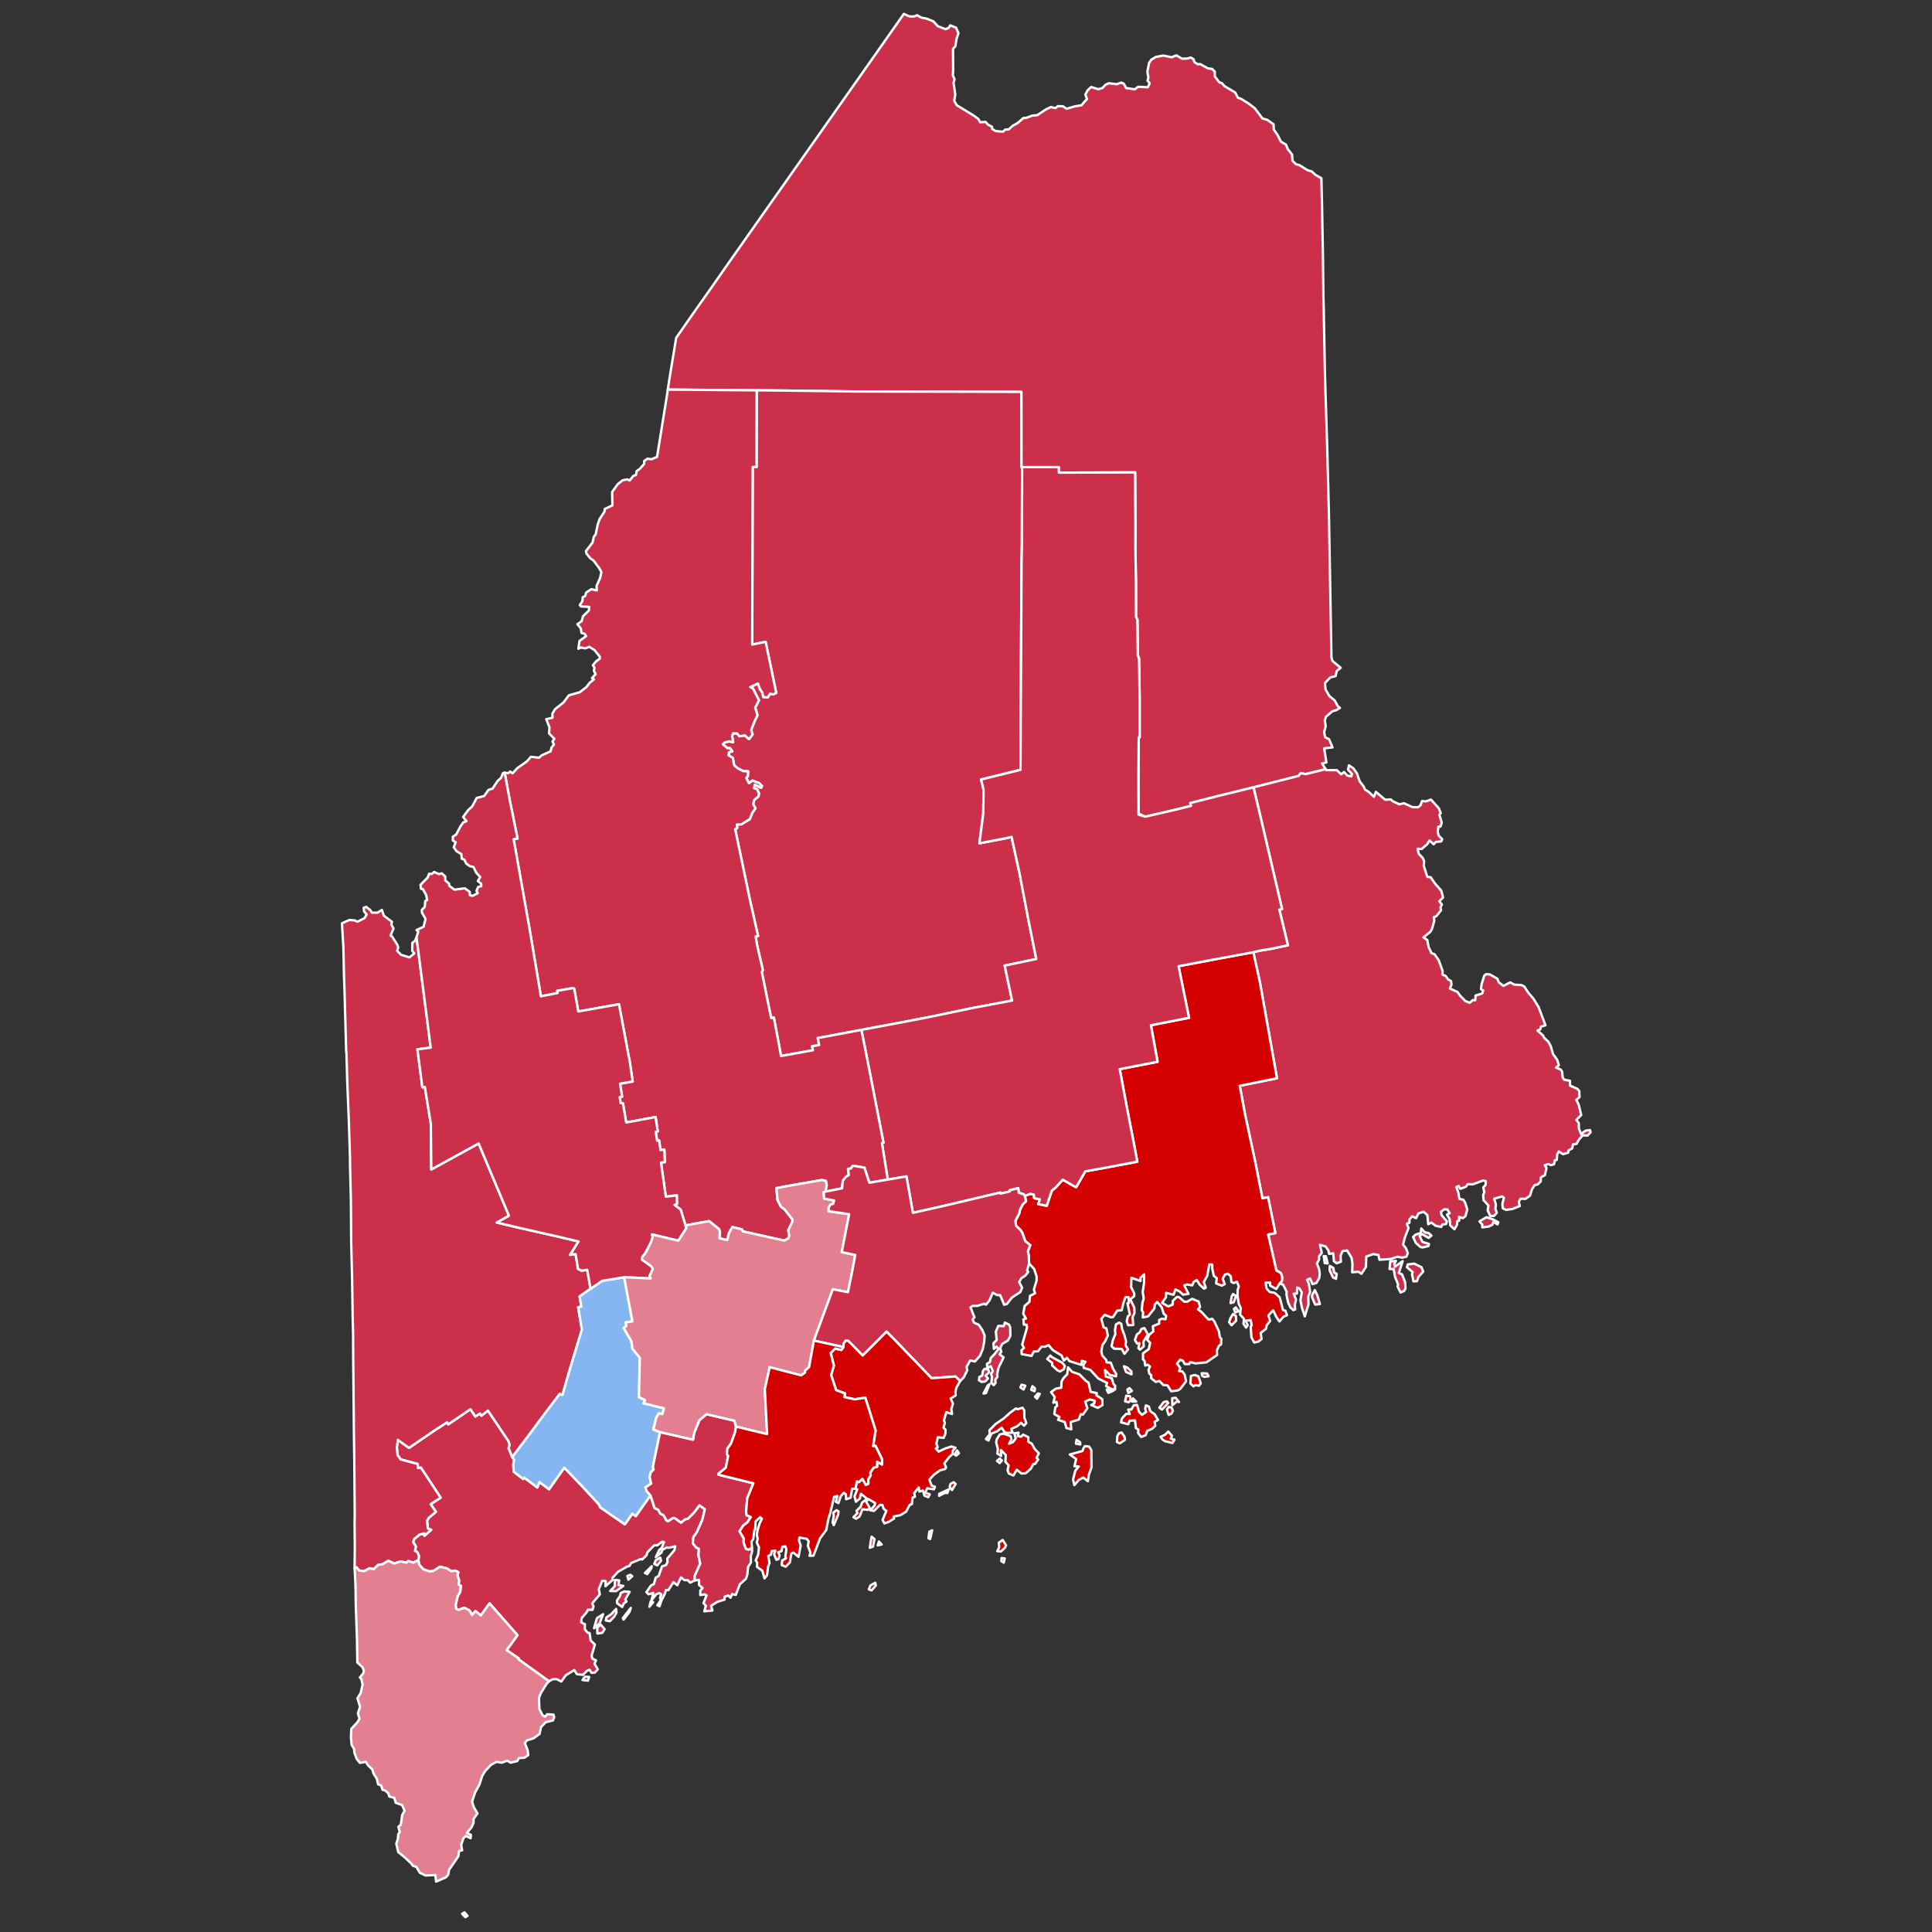
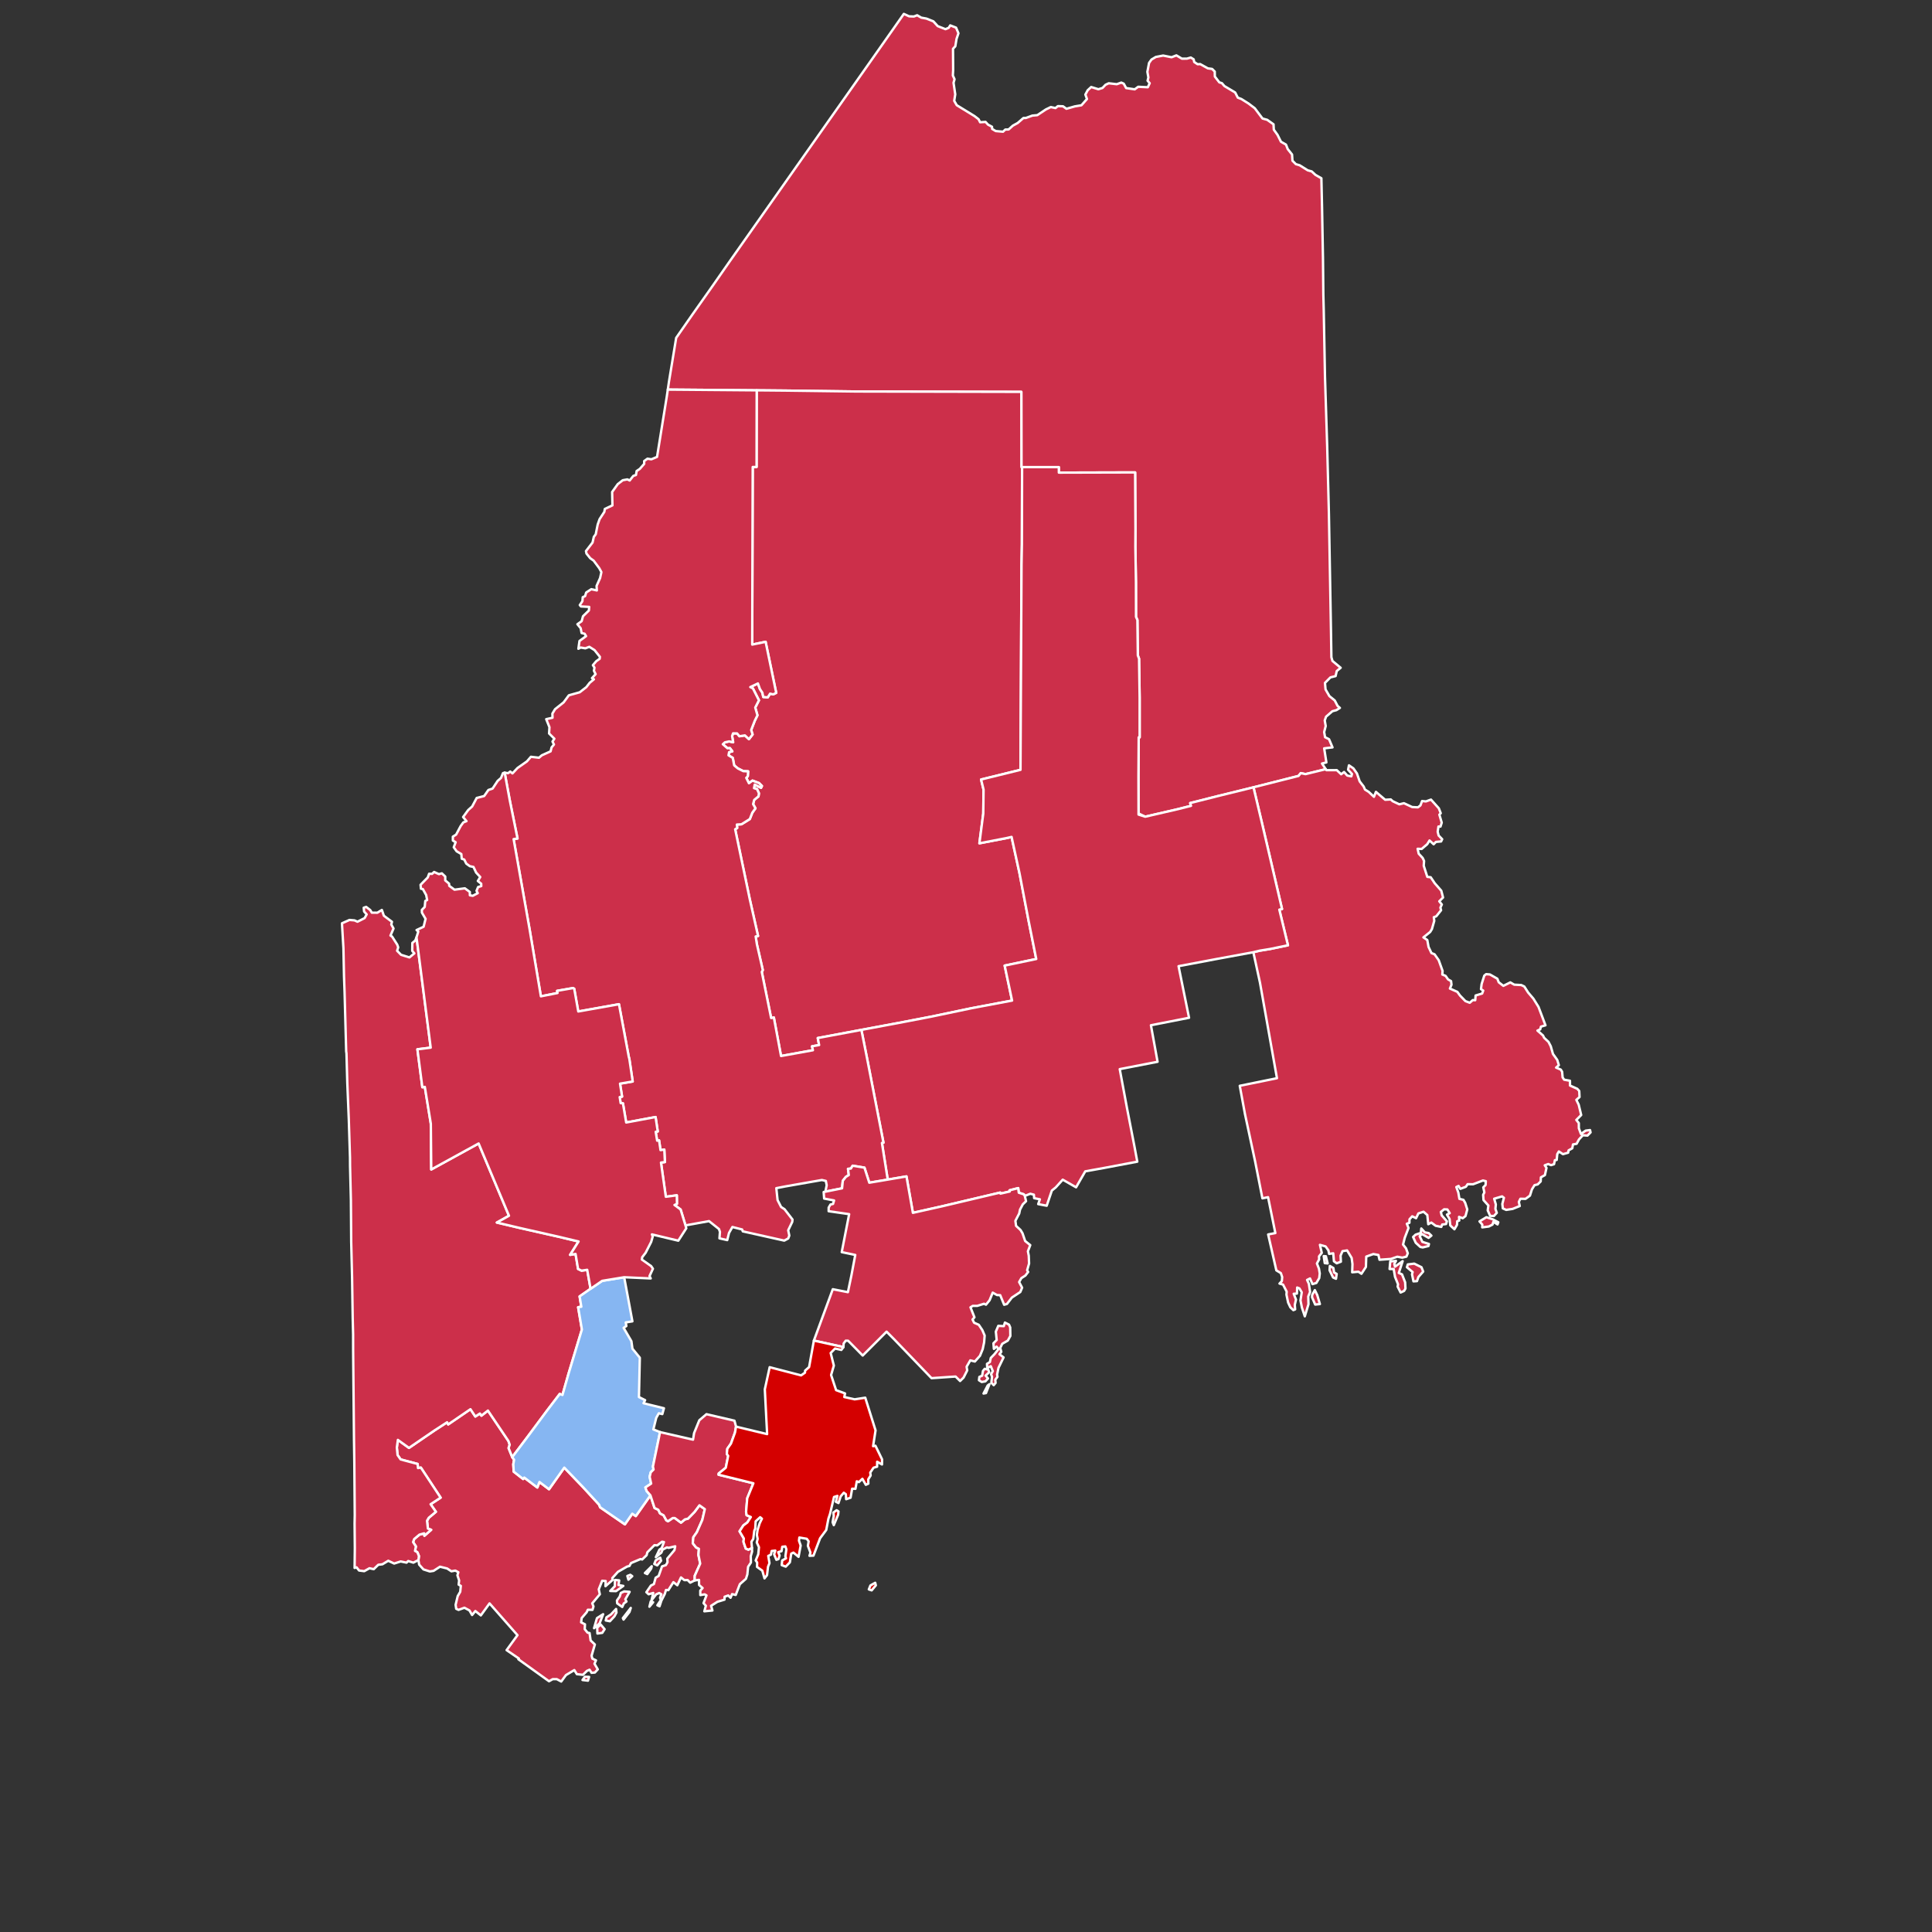
<svg xmlns="http://www.w3.org/2000/svg" xmlns:ns1="http://sodipodi.sourceforge.net/DTD/sodipodi-0.dtd" xmlns:ns2="http://www.inkscape.org/namespaces/inkscape" version="1.2" width="810" height="810" viewBox="0 0 810 810" stroke-linecap="round" stroke-linejoin="round" id="svg1" ns1:docname="Maine_Presidential_Election_Results_1972.svg" ns2:version="1.3.2 (091e20e, 2023-11-25, custom)">
  <rect x="0" y="0" width="810" height="810" fill="#333333" stroke="none" />
  <defs id="defs1" />
  <ns1:namedview id="namedview1" pagecolor="#ffffff" bordercolor="#000000" borderopacity="0.25" ns2:showpageshadow="2" ns2:pageopacity="0.0" ns2:pagecheckerboard="0" ns2:deskcolor="#d1d1d1" ns2:zoom="0.70972569" ns2:cx="345.90829" ns2:cy="479.76282" ns2:window-width="1920" ns2:window-height="1009" ns2:window-x="-8" ns2:window-y="-8" ns2:window-maximized="1" ns2:current-layer="svg1" />
  <g id="Maine 1913-1978" style="fill:#737373;fill-opacity:1;stroke:#ffffff;stroke-opacity:1;stroke-width:1.526;stroke-dasharray:none" transform="matrix(0.656,0,0,0.655,142.712,5.172)">
    <path d="m 510.1,512.74 4.25,2.12 -4.25,-1.37 z" id="path1" style="fill:#737373;fill-opacity:1;stroke:#ffffff;stroke-opacity:1;stroke-width:1.526;stroke-dasharray:none" />
    <path d="m 181.14,1018.45 -1.01,2.24 -3.23,-2.32 -0.16,-1.81 1.77,-2.5 0.73,-2.34 2.15,-0.98 3.46,0.27 -2.75,4.77 0.72,1.45 z m -47.8,49.8 -19.59,-14.09 0.34,-0.44 -7.87,-5.39 6.96,-9.58 -17.86,-20.34 -5.57,7.69 -3.5,-2.8 -2.08,2.55 -1.69,-2.93 -3.21,-1.73 -3.76,1.37 -1.49,-0.69 -0.39,-2.56 1.34,-5.56 1.61,-2.78 0.39,-3.77 -1.39,-0.81 0.3,-2.69 -1.09,-3.26 0.58,-1.98 -1.92,-1.05 -2.51,0.45 -2.75,-1.81 -4.53,-1.12 -4.12,2.65 -2.39,0.37 -4.07,-1.29 -2.75,-3.08 -0.46,-2.91 0.32,-2.56 -1.02,-2.49 -1.48,-0.8 0.55,-2.89 -1.79,-2.77 0.72,-1.95 3.35,-2.81 3.02,-0.84 0.16,1.55 4.31,-3.8 -2.08,-0.76 -0.57,-5.03 1.12,-1.92 4.55,-3.81 -3.38,-4.86 6.4,-4.2 -12.63,-19.23 -1.82,0.29 -0.25,-2.63 -10.85,-2.89 -1.97,-2.81 -0.46,-4.8 0.66,-4.9 7.1,5.12 16.32,-11.18 8.05,-5.22 0.68,1.37 14.24,-9.74 3.12,4.68 2.94,-1.91 0.95,1.37 4.16,-3.26 13.1,19.48 0.82,2.37 -0.71,2.15 2.33,5.79 1.19,1.74 -0.52,2.82 0.27,4.75 6.02,4.7 0.71,-0.91 8.36,6.34 1.37,-3.52 6.11,4.64 9.76,-13.83 12.04,12.56 10.23,11.17 0.63,1.66 15.82,10.91 4.73,-6.81 2.24,1.53 9.35,-13.29 2.65,8.1 2.39,1.14 1.09,2.3 2.3,1.24 1.69,3.13 1.09,0.69 3.02,-2.06 h 1.36 l 3.95,2.93 2.49,-2.07 2,-0.5 4.13,-4.25 3.17,-4.26 3.44,2.45 -1.61,6.89 -3.48,7.87 -2.24,3.2 -0.37,3.87 2.15,2.7 1.76,0.86 -0.29,3.88 1.13,5.59 -3.49,7.79 -0.04,2.97 -2.86,1.45 -1.65,-1.68 -2.09,0.05 -2.16,-1.73 -2.34,5.01 -2.51,-1.98 -3.23,5.11 -1.49,-0.12 -0.79,2.56 -2.18,4.32 -1.16,3.57 -1.39,-0.65 2.2,-3.33 -0.5,-1.53 0.87,-2.17 -1.4,-0.81 -1.93,0.82 -3.01,3.89 1.14,-4.76 -2.97,0.85 -1.44,-1.33 2.92,-4.26 1.9,-0.95 1.11,-4.04 1.93,-1.16 2.16,-6.11 2.45,-0.81 1.05,-1.85 -0.16,-2.3 4.59,-5.46 0.48,-2.44 -4.16,0.98 -1.16,-0.27 -2.77,1.46 -0.77,1.9 -3.51,2.9 2.28,-4.79 1.45,-1.05 1.45,-3.85 -1.21,-0.21 -3.08,2.35 -1.8,-0.14 -4.54,4.59 -0.44,1.81 -2.86,2.77 -1.04,-0.27 -6.09,2.56 -0.98,1.85 -1.55,0.4 -5.81,3.34 -3.6,4 0.16,1.24 -4.55,3.97 0.15,-3.3 -2.25,-0.17 -2.19,5.47 0.7,3.16 -4.87,5.83 0.81,1.98 -0.64,2.16 -2.99,-0.05 -0.75,1.61 -3.17,3.69 -0.35,2.76 2.46,1.26 -0.16,3.1 1.82,2.23 1.27,0.25 0.68,4.74 2.71,2.6 -2.09,7.16 0.49,1.89 2.32,1.09 -0.96,2.18 2.1,3.6 -1.86,2.02 -2.12,0.18 -1.27,-1.97 -1.72,0.76 -2.49,2.49 -3.92,-0.42 -1.61,-2.6 -5.34,3.19 -3.03,4.13 -2.88,-1.54 -2.58,0.03 z m 39.59,-42.79 3.26,-3.48 0.25,2.3 -1.3,2.41 -2.93,3.16 -2.61,-0.52 0.43,-1.96 z m -6.18,2.89 -1.08,2.8 -3.56,3.14 1.87,-6.45 3.94,-2.51 z m 37.66,-39.2 0.54,1.97 -2.48,2.96 -1.86,-0.91 0.92,-2.33 z m -6.91,31.38 0.83,-3.35 1.55,0.48 z m 1.48,-25.9 -0.33,1.46 -2.53,3.56 -1.5,-0.67 z m -15.57,6.21 1.88,-0.74 1.24,0.89 -2.47,2.25 z m -2.6,6.37 -4.65,3.35 -3.71,-0.1 2.96,-3.09 0.06,-3.98 2.71,0.28 -0.46,2.98 z m -24.55,58.17 2.69,0.07 -0.71,2.42 -3.5,-0.42 z m 29.32,-44.06 -0.84,2.61 -3.77,4.84 -0.44,-0.93 z m -19.26,10.59 2.54,3.01 -1.49,2.34 -3.11,0.43 -0.14,-3.71 z" fill-rule="evenodd" id="path2" style="fill:#cc2f4a;fill-opacity:1;stroke:#ffffff;stroke-opacity:1;stroke-width:1.526;stroke-dasharray:none" />
    <path d="m 159.89,817.03 -7,4.88 1.09,6.61 -2.04,0.31 2.41,14.28 -8.52,28.21 -3.9,13.69 -1.73,-0.67 -7.98,10.48 -12.75,17.19 -9.64,12.77 -2.33,-5.79 0.71,-2.15 -0.82,-2.37 -13.1,-19.48 -4.16,3.26 -0.95,-1.37 -2.94,1.91 -3.12,-4.68 -14.24,9.74 -0.68,-1.37 -8.05,5.22 -16.32,11.18 -7.1,-5.12 -0.66,4.9 0.46,4.8 1.97,2.81 10.85,2.89 0.25,2.63 1.82,-0.29 12.63,19.23 -6.4,4.2 3.38,4.86 -4.55,3.81 -1.12,1.92 0.57,5.03 2.08,0.76 -4.31,3.8 -0.16,-1.55 -3.02,0.84 -3.35,2.81 -0.72,1.95 1.79,2.77 -0.55,2.89 1.48,0.8 1.02,2.49 -0.32,2.56 -3.25,1.66 -3.28,-1.04 -1.07,1.04 -3.75,-0.77 -4.15,1.34 -3.78,-1.77 -3.72,2.24 -2.67,0.32 -2.9,2.82 -2.71,-0.6 -3.34,1.87 -3.31,-0.42 -1.61,-2.03 -1.25,0.38 0.14,-12.83 -0.15,-15.54 0.1,-5.45 L 8.9,927.86 8.69,913.65 8.15,856.78 8.13,846.17 7.87,835.99 7.47,809.92 6.9,786.9 6.71,760.38 6.17,738.28 6.14,733.07 5.37,708.68 4.41,685.27 3.89,666.39 3.7,665.06 2.67,627.12 2.31,617.06 1.94,599.07 1,583.09 l 4.8,-2.14 3.22,0.27 1.9,0.86 4.56,-2.32 1.31,-2.37 -1.63,-1.84 -0.26,-2.42 1.57,-0.54 2.59,2.01 1.02,1.68 3.54,0.03 2.89,-1.76 1.28,3.7 5.16,3.87 -0.42,1.77 1.43,2.54 -1.95,4.51 0.99,0.6 3.33,5.21 0.62,1.72 -0.7,2.21 2.53,2.57 5.35,1.68 3.13,-2.59 -1.35,-1.6 0.07,-5.08 1.86,-1.54 0.81,-2.05 9.07,70.61 -8.49,1.06 3.15,24.28 1.58,-0.22 3.84,23.56 0.27,29.3 30.28,-16.64 19.4,46.27 -7.75,4.34 15.18,3.59 24.06,5.44 12.97,3.09 -5.38,8.56 3.47,-0.59 1.6,9.61 2.23,1.1 3.61,-0.55 z" id="path3" style="fill:#cc2f4a;fill-opacity:1;stroke:#ffffff;stroke-opacity:1;stroke-width:1.526;stroke-dasharray:none" />
-     <path d="m 9.08,995.71 1.25,-0.38 1.61,2.03 3.31,0.42 3.34,-1.87 2.71,0.6 2.9,-2.82 2.67,-0.32 3.72,-2.24 3.78,1.77 4.15,-1.34 3.75,0.77 1.07,-1.04 3.28,1.04 3.25,-1.66 0.46,2.91 2.75,3.08 4.07,1.29 2.39,-0.37 4.12,-2.65 4.53,1.12 2.75,1.81 2.51,-0.45 1.92,1.05 -0.58,1.98 1.09,3.26 -0.3,2.69 1.39,0.81 -0.39,3.77 -1.61,2.78 -1.34,5.56 0.39,2.56 1.49,0.69 3.76,-1.37 3.21,1.73 1.69,2.93 2.08,-2.55 3.5,2.8 5.57,-7.69 17.86,20.34 -6.96,9.58 7.87,5.39 -0.34,0.44 19.59,14.09 -1.58,1.67 -3.65,5.93 -1.2,3.02 0.27,7.19 2.05,4.01 1.72,0.84 1.21,-1.54 4.02,0.23 0.47,1.58 -0.83,2.16 -4.63,1.13 -2.96,3.07 -0.93,4.39 -3.83,2.83 -4.26,1.3 -1.3,1.76 1.75,4.59 0.37,3.13 -2.46,1.66 -3.41,0.21 -1.13,1.92 -4.26,1.01 -2.21,-1.29 -3.36,1.34 -3.41,-0.58 -3.52,1.92 -3.78,3.98 -1.84,3.04 -1.73,5.48 -2.94,5.46 -1.85,5.64 1.13,3.49 2.33,4.06 -2.51,3.55 v 2.4 l -1.26,2.9 -3.05,3.62 2.66,1.2 -0.22,2.16 -2.95,-1.41 -1.59,1.27 -1.48,4.4 0.61,3.51 -1.91,0.34 -0.55,3.5 -5.87,8.59 -0.66,3.29 -1.47,1.58 -6.19,2.73 -0.45,-4.24 -6.31,0.28 -3.63,-1.76 -2.23,-3.76 -2.2,-0.67 -0.93,-1.38 -4.86,-4.52 -3.55,-2.81 -1.27,-5.43 1,-2.98 0.23,-3.02 0.99,-1.5 -0.88,-3.32 1.55,-1.32 0.89,-6.23 1.51,-2.68 -1.55,-3.68 -4.12,-1.46 -0.85,-3.12 -3.23,-0.9 -0.67,-2.13 -2.16,-1.9 -1.47,-0.2 -0.89,-2.83 -1.93,-0.72 -0.93,-3.7 -1.96,-3.1 -0.89,-2.83 -2.8,-2.6 -1.21,-2.16 -3.87,0.64 -2.07,-2.53 -1.43,-3.9 -0.24,-2.54 -1.52,-2.45 -0.49,-4.74 0.26,-5.66 3.76,-4.01 1.49,-2.42 -1.06,-3.34 1.39,-4.36 -1.68,-5.39 2.15,-3.53 1.14,-5.27 -0.74,-3.5 -0.99,-1.03 2.02,-2.44 0.56,-1.79 -0.94,-2.42 -3.27,-2.93 -0.22,-14.95 -0.73,-20.7 -0.23,-14.18 z m 68.71,221.36 1.53,-0.89 1.88,2.2 -1.32,0.88 z" fill-rule="evenodd" id="path4" style="fill:#e27f90;fill-opacity:1;stroke:#ffffff;stroke-opacity:1;stroke-width:1.526;stroke-dasharray:none" />
    <path d="m 204.3,908.76 -4.55,22.06 0.39,1.91 -1.8,1.79 -0.69,2.88 0.96,4.33 -3.66,2.45 0.79,2.31 2.4,2.75 -9.35,13.29 -2.24,-1.53 -4.73,6.81 -15.82,-10.91 -0.63,-1.66 -10.23,-11.17 -12.04,-12.56 -9.76,13.83 -6.11,-4.64 -1.37,3.52 -8.36,-6.34 -0.71,0.91 -6.02,-4.7 -0.27,-4.75 0.52,-2.82 -1.19,-1.74 9.64,-12.77 12.75,-17.19 7.98,-10.48 1.73,0.67 3.9,-13.69 8.52,-28.21 -2.41,-14.28 2.04,-0.31 -1.09,-6.61 7,-4.88 7.42,-5.08 14.06,-2.31 5.25,28.23 -4.25,0.69 0.38,2.29 -1.74,1.21 4.97,8.51 0.68,4.82 4.71,5.77 -0.56,25.18 3.95,1.98 -1.02,1.98 13.04,3.21 -1.03,3.74 -2.25,-0.52 -1.64,2.92 -1.84,7.41 z" id="path5" style="fill:#86b6f2;fill-opacity:1;stroke:#ffffff;stroke-opacity:1;stroke-width:1.526;stroke-dasharray:none" />
    <path d="m 263.05,982.91 0.06,2.34 -0.84,2.97 0.11,4.02 -1.81,2.75 -0.48,4.86 -0.91,2.83 -3.87,3.42 -2.65,6.91 -2.34,-0.54 -0.96,2.33 -1.49,-1.47 -2.31,0.82 -0.08,1.86 -4.51,1.37 -4.06,2.58 0.86,3.01 -5.17,0.5 0.97,-3.54 -1.48,-1.69 1.88,-4.96 -1.16,-0.66 -2.78,0.48 -0.02,-2.86 1.48,-1.66 -2.26,-1.96 -0.03,-3.26 -2.77,0.34 0.04,-2.97 3.49,-7.79 -1.13,-5.59 0.29,-3.88 -1.76,-0.86 -2.15,-2.7 0.37,-3.87 2.24,-3.2 3.48,-7.87 1.61,-6.89 -3.44,-2.45 -3.17,4.26 -4.13,4.25 -2,0.5 -2.49,2.07 -3.95,-2.93 h -1.36 l -3.02,2.06 -1.09,-0.69 -1.69,-3.13 -2.3,-1.24 -1.09,-2.3 -2.39,-1.14 -2.65,-8.1 -2.4,-2.75 -0.79,-2.31 3.66,-2.45 -0.96,-4.33 0.69,-2.88 1.8,-1.79 -0.39,-1.91 4.55,-22.06 21.08,4.84 0.67,-4.2 3.34,-8.21 4.57,-3.9 17.89,4.17 1.01,3.8 -0.65,3.76 -2.59,7.1 -2.32,3.29 -0.31,3.39 0.85,1.17 -1.53,7.62 -4.5,3.64 -0.12,0.79 22.25,5.5 -3.92,9.59 -0.73,8.6 0.32,2.23 2.71,1.19 -2.2,3.45 -2.58,1.94 -2.42,3.73 2.73,4.63 -0.22,2.15 1.46,4.28 1.67,0.69 z" id="path6" style="fill:#cc2f4a;fill-opacity:1;stroke:#ffffff;stroke-opacity:1;stroke-width:1.526;stroke-dasharray:none" />
    <path d="m 629.76,484.45 -12.96,3.17 -3.02,-0.65 -1.43,1.8 -28.78,7.29 -22.65,5.57 -17.8,4.5 0.52,1.78 -8.27,2.09 -21.02,4.86 -4.25,-2.12 -0.06,-23.6 0.16,-25.09 0.6,0.01 v -25.49 l -0.37,-24.85 -0.79,-2.13 -0.27,-22.65 -0.89,-1.99 -0.04,-22.31 -0.37,-22.56 0.06,-11.59 -0.21,-36 -48.75,0.13 -0.02,-3.51 -23.47,-0.01 h -0.45 l -0.04,-48.17 -105.17,-0.23 -45.5,-0.59 -18.46,-0.17 -56.81,-0.47 0.74,-5.07 4.61,-28.04 10.29,-14.82 13.06,-18.55 10.63,-15.27 L 340.79,28.54 360.1,1 l 3.38,1.54 3.02,0.13 2.11,-0.81 2.6,1.53 3.31,0.6 4.43,1.76 2.82,3.08 4.92,1.94 2.09,-0.86 0.96,-1.57 3.74,1.46 1.52,3.6 -1.23,3.62 -0.76,4.7 -1.49,1.62 0.09,13.62 -0.18,3.48 1.08,2.4 -0.65,2.24 1.1,7.41 -0.67,4.15 1.62,2.8 11.34,6.96 2.61,2.02 0.98,1.94 3.47,-0.22 1.59,1.74 2.54,1.35 0.1,1.41 2.28,1.35 4.66,0.42 1.47,-1.38 2.11,-0.06 2.72,-2.45 3.08,-1.69 3.66,-3.2 1.57,-0.02 4.15,-1.52 3.16,-0.28 5.48,-3.66 3.14,-1.52 2.98,0.64 1.55,-1.24 3.26,0.11 2.2,1.59 5.38,-1.54 4.21,-0.7 3.53,-4.01 -1.02,-2.84 1.49,-2.78 2.23,-2.06 4.58,1.42 2.65,-0.81 1.94,-2.05 2.05,-0.95 5.13,0.59 2.87,-1.03 1.6,0.71 1.51,2.79 5.48,0.81 2.24,-1.63 6.14,0.3 1.2,-2.59 -1.34,-1.59 0.5,-2.1 -0.64,-3.58 1.07,-5.69 1.53,-2.17 2.79,-1.66 4.68,-0.9 5.41,1.08 3.07,-1.2 3.53,2.11 3.18,-0.02 2.48,-0.71 1.85,1.14 0.34,1.71 2.18,1.45 1.65,-0.1 4.9,2.73 2.73,0.38 1.67,1.67 0.06,3.18 2.87,3.74 1.64,0.49 1.61,1.87 6.87,4.11 1.68,3.3 2.28,0.88 4.58,2.88 3.98,3.02 4.96,6.59 2.99,0.82 4.04,2.88 0.19,3.44 2.34,3.27 2.24,4.46 3.2,1.82 1.11,2.87 2.76,3.47 0.26,3.99 2.22,2.22 2.36,0.67 5.2,3.25 2.54,0.7 2.38,2.21 3.79,2.17 0.42,18.51 0.59,32.45 0.24,23.48 0.25,9.99 0.8,42.64 1.41,44.75 1.1,43.1 1.32,74.91 0.26,16.74 0.69,2.4 5.24,4.36 -2.5,2.07 -0.73,3.25 -3.32,0.84 -3.48,3.53 0.36,4.16 2.48,4.29 3.4,2.78 1.81,3.47 1.5,1.3 -2.23,1.43 -2.58,0.68 -4.05,3.51 -0.84,2.41 0.62,3.56 -0.99,3.87 0.58,3.29 2.54,1.28 2.22,5.24 -5.33,0.61 1.41,9.01 -2.8,0.7 z" id="path7" style="fill:#cc2f4a;fill-opacity:1;stroke:#ffffff;stroke-opacity:1;stroke-width:1.526;stroke-dasharray:none" />
    <path d="m 635.08,806.58 1.66,0.94 -0.44,3.1 -1.86,-0.8 -2.25,-4.64 0.19,-2.77 2.25,1.34 z m -5.24,-10.37 1.13,4.6 -1.86,-0.2 -0.66,-4.51 z m -29.65,17.49 1.5,-1.58 0.21,-2.6 -0.85,-2.53 -2.87,-1.74 -5.24,-22.99 4.6,-0.89 -4.66,-22.97 -3.61,0.73 -4.68,-23.73 -6.45,-30.13 -3.35,-18.16 23.78,-4.86 -10.86,-61.16 -4.24,-19.49 4.1,-1 6.56,-1.06 11.46,-2.38 -5.51,-22.82 1.72,-0.4 -12.66,-54.35 -5.57,-23.53 28.78,-7.29 1.43,-1.8 3.02,0.65 12.96,-3.17 0.42,0.64 6.63,-0.02 2.79,2.63 1.86,-1.45 2.04,2.29 2.59,0.49 0.42,-1.5 -2.49,-2.75 0.57,-2.8 2.82,1.94 2.28,3.26 1.76,5.08 2.55,3.3 0.82,1.93 2.37,1.47 3.37,3.17 1.27,-3.15 5.9,5.04 3.57,-0.21 1.25,1.14 4.25,1.99 2.92,-0.72 5.29,2.47 3.67,0.18 1.6,-1.24 1.03,-2.78 2.47,0.23 3.23,-1.17 5.02,5.59 1.22,3.15 -0.88,0.9 1.51,5.11 -0.79,2.54 -1.31,-0.04 -0.48,3.34 0.59,2.39 2.28,2.37 -0.68,1.44 -3.32,0.3 -1.46,1.51 -2.63,-2.43 -1.46,2.38 -3.57,3.05 -2.58,-0.11 0.7,3.16 2.51,2.69 0.91,1.94 -0.21,3.07 2.28,7.11 2.17,0.25 2.61,3.88 4.15,4.73 1.13,4.37 -2.41,2.4 1.64,2.08 -0.92,1.96 0.43,1.72 -3.1,3.87 -1.54,0.57 0.28,2.34 -1.5,5.28 -1.1,1.81 -4.33,3.49 2.48,1.69 0.79,4.4 1.88,3.95 1.96,0.77 2.67,3.79 2.47,6.85 -0.16,2.32 2.08,0.85 1.57,2.26 1.93,1.1 0.28,2.31 -1.01,2.46 4.76,2.12 1.69,2.35 3.44,3.55 2.78,1.08 1.91,-1.69 1.59,0.05 0.26,-3.02 4.16,-1.25 0.7,-1.88 -1.44,-0.95 0.41,-3.23 1.71,-5.41 1.17,-0.94 2.42,0.2 4.75,2.71 0.9,2.3 2.94,2.28 4.46,-2.21 2.49,1.45 4.5,0.25 1.94,0.93 2.45,3.85 3.32,3.88 3.31,5.33 4.45,11.78 -2.9,0.86 -0.48,1.74 -1.74,0.78 3.54,3.12 0.76,1.53 2.75,2.58 1.45,2.79 1.41,4.93 2.73,3.82 1.03,3.38 -1.75,1.55 2.98,1.26 0.86,1.4 0.31,3.59 0.97,1.48 3.73,0.67 0.03,3.08 4.61,2.06 1.29,1.41 0.18,3.9 -2.03,1.79 1.5,3.08 1.6,6.62 -3.12,3.16 1.59,1.98 0.03,3.35 1.34,3.64 3.04,-2.14 2.77,-0.35 0.34,1.5 -1.99,2.03 -2.95,-0.21 -2.47,2.66 -1.52,2.8 -2.31,0.41 -0.45,2.48 -2.36,1.31 -0.29,1.51 -3.32,0.93 -2.61,-1.73 -1.02,1.72 -0.36,3.69 -1.16,0.17 -0.54,2.58 -1.93,0.61 -1.78,-0.72 -2.23,0.81 1.11,1.67 -1.01,4.62 -2.55,1.4 -0.15,2.65 -1.91,1.89 -2.01,0.48 -1.66,2.69 -1.28,4.03 -2.82,2.06 -3.26,-0.08 -1.02,1.97 0.58,2.71 -4.55,1.82 -4.12,0.64 -2.14,-0.97 -0.32,-2.84 1.02,-3.94 -1.17,-0.9 -5.05,1.49 1.05,3.67 -0.27,2.86 0.89,2.52 -1.88,2.03 -2.38,-0.1 -1.55,-3.52 0.42,-3.12 -3.1,-3.46 -0.24,-3.4 0.78,-1.49 -0.69,-3.26 1.47,-1.51 0.14,-2.45 -1.83,-0.43 -6.31,2.41 -3.47,-0.06 -1.13,1.66 -3.52,1.33 -1.15,-1.86 -1.42,0.72 1.28,3.56 0.68,3.99 2.57,0.62 1.13,1.94 1.33,4.21 -1.13,4.26 -1.78,1.38 -2.35,-0.88 0.13,2.35 -1.3,0.46 -0.12,2.29 -1.66,2.84 -2.66,-2.47 -0.43,-4.06 -1.67,-2.87 1.74,-0.91 -1.48,-2.37 -2.08,-0.1 -2.1,1.7 0.55,2.2 3.31,3.77 -0.52,1.76 -2.49,0.32 -0.58,1.53 -3.61,-0.75 -2.75,-2.05 -1.95,1.07 -0.61,-5.88 -2.41,-2.12 -3.29,1.09 -1.49,3.05 -2.47,-1.21 -1.73,1.92 -0.04,2.22 -1.66,0.63 1.07,2.7 -2.38,6.23 -1.11,4.36 1.91,2.48 1.13,3.13 -0.89,2.14 -2.63,0.65 -3.16,-0.59 -4.1,1.41 -7.31,0.53 -0.69,-3.06 -3.26,-0.59 -4.51,1.62 -0.22,6.63 -2.86,4.38 -1.93,-1.32 -3.99,0.36 0.18,-5.27 -0.52,-3.92 -2.9,-4.8 -2.94,0.46 -1.23,2.88 0.2,3.88 -2.67,1.01 -1.77,-1.29 -0.46,-5.1 -2.63,0.37 -0.45,-2.21 -1.8,-2.56 -3.62,-1.01 1.18,5.15 -1.77,2.24 0.07,1.94 -1.4,2.61 1.3,3.3 0.51,3.09 -0.34,2.96 -1.85,3.12 -2.45,0.73 -1.58,-3.63 -1.88,0.95 1.14,2.48 0.77,5.26 -1.16,2.84 0.14,4.95 -2.35,7.77 -1.83,-5.55 -0.94,-4.61 0.81,-5.23 -1.47,-2.48 -1.45,-0.58 -0.14,3.89 -2.06,0.12 1.45,3.72 -0.76,3.34 0.22,2.94 -1.13,0.48 -1.94,-1.82 -1.42,-3.06 -1.07,-5.08 0.16,-1.86 -2.33,-4.54 z m 80.29,-0.82 0.21,3.98 -0.85,1.53 -2.24,1.03 -1.92,-3.81 0.28,-1.44 -1.93,-4.75 -0.87,-5.04 -2.61,-0.01 0.43,-4.85 3.65,-0.34 -1.08,1.95 0.45,1.75 4.9,-3.55 -2.47,7.56 2.06,0.9 z m 56.4,-38.72 -0.56,1.79 -2.34,1.22 -4.23,0.55 0.03,-1.8 -1.76,-2.02 4.4,-2.69 4.06,1.35 3.55,1.89 -0.49,1.38 z m -45.38,12.85 4.21,1.33 -0.32,1.32 -3.64,0.9 -1.54,-0.29 -2.94,-2.7 -1.69,-3.7 1.58,-1.49 3.36,-1.12 0.29,-2.83 2.29,2.51 2.41,0.42 1.75,1.65 -1.78,1.44 -4.26,-2.46 -1.45,1.36 z m -9.87,16.22 0.55,-1.79 4.13,-0.51 4.6,2.29 1.11,2.77 -3.08,3.54 -0.89,2.61 -2.25,0.14 -0.92,-4.56 0.4,-1.39 z m -58.85,14.66 1.53,3.17 1.7,5.75 -3.01,0.32 -2.02,-4.73 0.08,-1.44 z" fill-rule="evenodd" id="path8" style="fill:#cc2f4a;fill-opacity:1;stroke:#ffffff;stroke-opacity:1;stroke-width:1.526;stroke-dasharray:none" />
-     <path d="m 570.91,825.69 -1.99,0.49 0.66,-4.17 0.91,-1.63 1.91,1.28 z m 29.28,-11.99 -2.05,3.45 -3.97,-2.17 0.07,-1.9 -2.92,-0.01 0.55,3.74 2.02,2.24 3.21,0.61 3.19,2.83 2.15,8.2 1.49,0.35 1.06,2.9 -2.27,0.96 -2.56,3.04 -2.12,-3.12 -1.91,-4.05 -3.03,3.32 1.11,3.5 -2.2,2.77 -0.43,2.26 -3.45,2.68 0.58,3.88 -2.05,1.65 -2.62,0.57 -1.8,-3.31 -0.43,-6.84 0.59,-0.83 -0.59,-3.37 -3.25,0.36 1.29,2.85 -0.99,1.6 -1.67,-2.36 0.24,-3.33 -2.43,-2.62 0.46,-4.16 -1.29,-2.71 -0.78,-5.12 0.04,-3.77 0.79,-2.3 -1.22,-2.99 -2.03,0.85 -1.49,-0.68 -0.46,-3.69 -1.87,-1.64 -1.9,0.67 -1.36,2.55 1.29,3.5 -1.85,0.92 -3.63,-1.37 0.39,-3.38 -1.87,-1.5 -1,-4.53 v -2.71 l -1.9,-0.03 -1.32,7.31 -2.19,3.9 1.24,3.68 -1.09,0.57 -2.73,-2.47 -1.93,-3.03 -1.89,1.12 -1,2.28 -3.29,-0.57 -1.81,0.57 2.7,5.44 -3.43,0.52 -2.25,-2.06 -2.65,-1.31 -1.18,3.43 -4.79,-1.17 -0.11,2.78 -2.48,3.53 3.92,2.37 2.91,-1.22 0.03,-2.27 2.57,-2.56 1.35,-0.01 3.48,3.05 2.02,-0.14 3,-1.74 4.12,1.73 0.89,3.59 -1.33,1.44 2.06,1.47 4.72,5.1 2.34,-0.54 1.31,1.63 2.98,6.46 0.51,3.57 1,1.14 -0.16,3.57 -1.39,0.94 -1.32,2.98 0.16,2.85 -6.87,4.72 -6.88,0.67 -3.39,-0.8 -0.68,1.27 -2.81,-0.04 -1.18,-2.07 -1.68,-0.77 -2.12,2.52 2.07,2.76 -0.77,2.05 2.09,0.21 1.52,2.1 0.87,4.23 -3.79,4.94 -1.36,0.84 -4.29,0.64 -2.41,-3.86 -2.69,-0.18 -2.49,-2.62 -2.27,0.67 -2.95,-2.35 0.01,-1.93 -1.27,-1.16 -0.43,-2.49 0.92,-1.96 -1.5,-1.19 -1.53,0.57 -0.5,-3.04 -0.95,-0.95 -0.01,-3.82 3.67,-2.65 0.94,-4.07 -2,-2.01 1.41,-3.19 2.58,-2.11 -0.31,-3.33 4.03,-1.67 0.03,-2.36 1.71,-0.76 2.33,0.36 0.4,-2.27 -1.54,-1.33 -1.29,-4.11 -2.86,-3.35 -1.53,1.53 -0.3,2.54 -3.99,5.08 -3.43,0.72 0.24,-3.38 -0.88,-1.24 0.45,-4.81 0.84,-2.69 -0.68,-4.16 0.89,-5.96 0.01,-5.36 -2.3,2.23 0.01,2.03 -5.81,-2.04 -0.24,5.96 1.98,3.97 0.01,1.84 -2.49,1.87 2.54,5.49 0.16,3.37 -1.24,2.63 0.42,5.08 -3.24,0.15 -0.91,-2.51 0.72,-3.15 1.3,-1.21 -1.54,-7.2 0.88,-0.15 -0.17,-3.79 -1.99,0.02 -1.28,3.52 -1.17,4.89 -2.89,0.25 -2.57,4.06 -1.31,0.19 -4.03,-1.58 -2.2,2.53 1.43,5.48 1.8,0.68 0.93,4.57 -1.81,3.79 -1.63,2.21 -0.71,4.21 0.59,2.61 2.52,2.81 0.22,1.56 2.7,0.17 1.54,4.11 1.9,2.96 -0.04,1.67 -3.91,-0.86 -3.19,-3.14 0.45,4.08 3.96,1.23 0.97,3.55 1.1,1.17 -0.03,2.42 -2.31,-0.33 -3.43,-1.92 0.64,-1.95 -5.6,-2.84 -5.15,-5.58 -4.15,-1.2 -0.24,-2 1.31,-1.93 -2.38,-0.58 -0.21,2.55 -7.61,-2.4 -1.64,-2.11 -1.94,1.76 -1.5,-3.29 -5.62,-3.47 -2.68,-3.15 -2.22,1.03 -2.21,-0.04 -2.33,2.94 -2.71,0.18 -1.41,2.82 -6.29,-1.16 -0.09,-2.43 1.56,-1.53 -1.14,-2.14 3.06,-10.74 -0.19,-1.94 -1.81,-0.09 -0.28,-3.34 1.62,-0.55 -1.74,-3.1 0.93,-5 3,-2.56 0.4,-3.85 3.26,-1.69 -0.8,-2.27 1.75,-5.87 -0.01,-2.68 -1.54,-4.7 -3.26,-3.49 -0.2,-5.02 -0.55,-2.8 1.51,-3.95 -3.27,-2.64 -1.68,-4.95 -1.25,-2.08 -2.87,-2.67 -0.43,-3.22 2.44,-4.69 0.52,-2.48 1.78,-3.38 2.06,-2.01 -0.78,-3.38 3.49,-1.39 2.3,0.59 0.18,2.24 3.65,0.73 -1.07,3.07 5.43,1.04 3.29,-9.7 2.52,-2.05 4.44,-4.93 8.53,4.88 5.87,-10.21 12,-2.17 21.25,-4.02 -1.95,-10.48 -4.63,-23.82 -4.64,-24.94 24.18,-4.7 -4.24,-23.38 24.36,-4.79 -6.7,-33.02 23.65,-4.48 24.14,-4.46 4.24,19.49 10.86,61.16 -23.78,4.86 3.35,18.16 6.45,30.13 4.68,23.73 3.61,-0.73 4.66,22.97 -4.6,0.89 5.24,22.99 2.87,1.74 0.85,2.53 -0.21,2.6 z m -70.87,84.08 -1.06,-3.47 1.11,-1.68 1.87,0.45 0.81,2.13 -0.97,1.77 z m -3.93,15.73 -1.19,-1.75 2.82,-1.28 2.07,-2.07 2.38,2.76 -0.8,1.87 2.37,0.57 -1.29,2.13 -4.66,-1.15 z m 2.81,-24.45 0.87,1.11 -4.02,4.16 -1.66,-1.14 2.79,-3.58 z m -24.61,-5.34 -0.62,-2.18 1.3,-0.94 1.64,1.76 z m 32.42,5.79 -1.35,-0.38 -2.97,2.41 -0.08,-4.45 2.18,-0.26 z m -33.88,-19.23 -1.35,-3.66 2.19,0.87 2.53,2.39 0.11,1.9 z m 6.46,18.91 -2.73,0.02 0.64,-2.03 z m -3.96,-3.35 0.39,2.42 -1.16,1.35 -2.34,-0.47 0.79,-3.69 z m 10.17,5.84 1.85,0.67 1,3.11 2.67,1.79 2.26,3.75 -2.22,1.14 0.44,2.61 -2.07,1.93 -3.07,1.24 -0.98,2.8 -2.86,1.16 -2,-2.55 0.21,-2.15 -1.59,-0.93 -0.59,-4.96 -3.45,0.16 -0.94,2.26 -4.55,-1.16 0.57,-2.48 2.73,-2.99 2.21,0.1 -0.9,-2.85 1.96,-0.04 1.61,-2.72 2.05,-0.23 1.24,4.36 1.88,2.03 2.73,-1.88 -0.66,-1.99 z m -1.36,-37.8 -2.4,2.15 -1.02,-1.01 0.66,-3.2 -1.53,0.24 -1.35,-2.3 1.3,-3.56 1.7,-1.19 1.15,-2.21 1.87,-0.63 2.21,4.01 -2.8,4.65 z m 37.31,18.83 -0.29,-1.63 3.46,0.19 0.96,1.75 -2.77,0.41 z m -4.67,-0.5 2.26,0.86 1.51,4.5 -1.12,1.52 -2.25,-0.45 -1.22,0.86 -2.01,-1.82 0.37,-4.88 z m 25.83,-40 -0.86,-2.22 1.2,-1.03 1.65,2.44 z m -3.02,3.59 1.59,-2.61 1.83,1.19 0.12,3.14 -2.88,2.84 -1.55,-1.97 z m -65.52,20.05 -2.27,2.81 -1.73,-3.11 -4.88,-0.18 -1.64,-1.61 0.92,-4 1.54,-3.75 -0.26,-2.52 0.63,-3.66 2.12,-1.16 1.24,0.8 0.55,3.42 1.49,3.76 1.04,4.16 -0.4,2.23 z m -30.22,41.45 -1.2,3.44 -5.21,1.56 0.37,4.71 -3.08,-0.87 -1.07,-3.83 -4.28,-1.39 0.87,-1.85 -3.27,-1.84 0.65,-4.38 1.1,-0.87 -0.33,-2.56 -2.05,0.54 0.92,-3.63 -2.37,-3.17 2.91,-2.14 3.58,-0.7 0.2,-3.83 1.08,-2.07 2.55,-2.75 0.54,-4.36 2.62,2.91 4.62,1.58 4.11,4.18 1.74,1.14 1.31,5.85 3.97,0.82 -0.23,1.44 3.69,2.44 0.16,3.8 -2.99,1.76 -4.23,-1.81 1.95,-1.03 0.37,-1.68 -3.17,-0.86 -2.98,1.36 1.37,4.31 -2.79,4 z m -19.46,-37.55 1.08,1.07 6.57,3.54 1.65,2.08 -0.68,2.09 -2.37,1.44 -1.76,-0.84 -3.28,-3.05 0.04,-1.6 -3.18,-2.53 z m -6.69,24.59 -1.78,3.06 -1.26,-1.28 1.85,-2.04 z m -3.37,-1.73 -2.13,-0.92 0.83,-2.3 1.62,1.42 z m -5.9,-3.52 -1.11,2.41 -1.98,-1.3 0.74,-1.8 z m 56.3,3.2 -3.25,1.36 -0.99,-2.22 z m 2.51,29.15 0.99,-1.89 1.75,-0.54 1.87,2.74 0.28,1.93 -3.28,2.26 -1.86,-0.83 z" fill-rule="evenodd" id="path9" style="fill:#d40000;fill-opacity:1;stroke:#ffffff;stroke-opacity:1;stroke-width:1.526;stroke-dasharray:none" />
    <path d="m 266.06,241.94 18.46,0.17 45.5,0.59 105.17,0.23 0.04,48.17 h 0.45 l -0.13,49.33 -0.24,13.06 -0.66,131.37 -25.18,6.2 1.57,6.47 -0.18,15.33 -2.47,19.02 17.27,-3.33 3.29,-0.76 5.04,23.11 5.89,30.85 4.84,24.19 -20.18,4.23 4.73,22.38 -25.76,4.86 -26.01,5.46 -20.66,3.98 -23.88,4.46 -27.87,5.22 0.87,4.48 -4.52,0.81 0.55,2.52 -20.38,3.69 -4.59,-24.66 -1.74,0.35 -5.98,-29.54 0.66,-1.13 -3.78,-16.56 -0.78,-4.99 1.52,-0.29 -5.32,-23.67 -9.31,-44.66 1.29,-0.76 -0.19,-2.25 2.93,-0.18 5.33,-3.33 1.59,-4.05 2.03,-2.83 -1.51,-2.69 0.7,-2.69 2.74,-2.28 0.28,-1.95 -1.23,-2.69 -1.89,-0.62 0.43,-2.27 4.05,2.06 0.56,-1.16 -1.88,-1.88 -4.16,-1.56 -2.27,1.68 -1.71,-3.45 0.99,-1 0.2,-3.16 -3.1,-0.13 -3.47,-1.75 -2.33,-1.95 -0.91,-4.79 -2.72,-1.65 0.38,-2.03 2.07,-0.5 -1.54,-2.05 -1.56,0.08 -2.98,-2.59 1.34,-1.22 2.68,-0.58 2.58,0.52 -0.67,-3.94 0.61,-1.74 2.58,0.04 1.51,1.81 3.47,-0.55 2.59,2.42 2.33,-3.01 -0.91,-2.83 2.29,-5.9 1.73,-3.54 -1.41,-4.95 2.36,-4.65 -3.86,-7.63 -1.66,-0.83 4.88,-2.32 1.28,3.58 1.54,2.31 0.6,2.77 2.85,0.25 1.51,-2.38 1.99,0.47 1.91,-0.98 -6.77,-32.66 -8.57,1.76 0.32,-113.68 2.47,-0.01 z" id="path10" style="fill:#cc2f4a;fill-opacity:1;stroke:#ffffff;stroke-opacity:1;stroke-width:1.526;stroke-dasharray:none" />
    <path d="m 435.68,291.1 23.47,0.01 0.02,3.51 48.75,-0.13 0.21,36 -0.06,11.59 0.37,22.56 0.04,22.31 0.89,1.99 0.27,22.65 0.79,2.13 0.37,24.85 v 25.49 l -0.6,-0.01 -0.16,25.09 0.06,23.6 v 0.75 l 4.25,1.37 21.02,-4.86 8.27,-2.09 -0.52,-1.78 17.8,-4.5 22.65,-5.57 5.57,23.53 12.66,54.35 -1.72,0.4 5.51,22.82 -11.46,2.38 -6.56,1.06 -4.1,1 -24.14,4.46 -23.65,4.48 6.7,33.02 -24.36,4.79 4.24,23.38 -24.18,4.7 4.64,24.94 4.63,23.82 1.95,10.48 -21.25,4.02 -12,2.17 -5.87,10.21 -8.53,-4.88 -4.44,4.93 -2.52,2.05 -3.29,9.7 -5.43,-1.04 1.07,-3.07 -3.65,-0.73 -0.18,-2.24 -2.3,-0.59 -3.49,1.39 -0.67,-1.02 -3.19,-1.03 -0.37,-2.94 -5.53,1.41 0.12,0.75 -5.93,1.36 -0.16,-0.67 -37.31,8.83 -18.5,4.14 -4.11,-23.32 -11.97,2.05 -3.71,-23.46 0.98,-0.18 -10.72,-55.2 -3.39,-17 23.88,-4.46 20.66,-3.98 26.01,-5.46 25.76,-4.86 -4.73,-22.38 20.18,-4.23 -4.84,-24.19 -5.89,-30.85 -5.04,-23.11 -3.29,0.76 -17.27,3.33 2.47,-19.02 0.18,-15.33 -1.57,-6.47 25.18,-6.2 0.66,-131.37 0.24,-13.06 z" id="path11" style="fill:#cc2f4a;fill-opacity:1;stroke:#ffffff;stroke-opacity:1;stroke-width:1.526;stroke-dasharray:none" />
    <path d="m 104.98,486.67 2.18,0.34 1.37,-1.07 1.43,1.2 3.23,-3.45 6.01,-4.23 2.56,-2.95 5.17,0.6 1.8,-1.55 5.61,-2.53 0.62,-2.51 1.53,-1.87 -0.94,-1.87 1.2,-1.85 -3.38,-3.35 0.24,-4.01 -2.06,-5.15 4.02,-0.91 -0.09,-2.62 1.71,-2.84 5.49,-4.38 3.32,-4.51 6.94,-1.94 4.24,-3.29 2.2,-2.83 2.65,-2.19 -1.25,-0.76 2.33,-2.56 -1.08,-2.14 0.35,-2 -1,-1.57 2.09,-2.51 2.23,-1.58 0.16,-1.26 -3.44,-4.3 -3.32,-2.11 -2.56,0.96 -2.97,-0.51 -1.47,0.8 0.7,-4.99 4.22,-3.09 -0.94,-1.54 -1.93,-0.46 -0.59,-3.09 -2.08,-2.55 2.71,-1.94 0.87,-3.18 3.76,-3.67 0.18,-2.3 -5.27,-0.28 -0.73,-0.88 1.67,-2.51 0.22,-2.56 1.49,-0.66 0.7,-2.32 3.28,-2.12 3.53,0.79 -0.16,-2.89 2.25,-5.04 0.83,-3.79 -1.37,-2.52 -3.58,-4.81 -2.2,-1.57 -2.39,-2.99 -0.32,-1.58 4.21,-5.48 0.81,-3.61 1.22,-1.67 1.24,-6.19 1.22,-3.48 3.05,-4.69 0.3,-1.84 4.86,-2.29 -0.19,-8.57 3.6,-5.04 3.2,-2.49 2.95,-0.54 1.47,0.71 2.32,-2.96 1.69,-0.54 0.43,-2.56 2.02,-1.36 2.81,-3.23 -0.02,-1.79 2.12,-1.51 2.47,0.38 3.64,-1.52 6.23,-38.65 0.65,-4.44 56.81,0.47 -0.08,49.05 -2.47,0.01 -0.32,113.68 8.57,-1.76 6.77,32.66 -1.91,0.98 -1.99,-0.47 -1.51,2.38 -2.85,-0.25 -0.6,-2.77 -1.54,-2.31 -1.28,-3.58 -4.88,2.32 1.66,0.83 3.86,7.63 -2.36,4.65 1.41,4.95 -1.73,3.54 -2.29,5.9 0.91,2.83 -2.33,3.01 -2.59,-2.42 -3.47,0.55 -1.51,-1.81 -2.58,-0.04 -0.61,1.74 0.67,3.94 -2.58,-0.52 -2.68,0.58 -1.34,1.22 2.98,2.59 1.56,-0.08 1.54,2.05 -2.07,0.5 -0.38,2.03 2.72,1.65 0.91,4.79 2.33,1.95 3.47,1.75 3.1,0.13 -0.2,3.16 -0.99,1 1.71,3.45 2.27,-1.68 4.16,1.56 1.88,1.88 -0.56,1.16 -4.05,-2.06 -0.43,2.27 1.89,0.62 1.23,2.69 -0.28,1.95 -2.74,2.28 -0.7,2.69 1.51,2.69 -2.03,2.83 -1.59,4.05 -5.33,3.33 -2.93,0.18 0.19,2.25 -1.29,0.76 9.31,44.66 5.32,23.67 -1.52,0.29 0.78,4.99 3.78,16.56 -0.66,1.13 5.98,29.54 1.74,-0.35 4.59,24.66 20.38,-3.69 -0.55,-2.52 4.52,-0.81 -0.87,-4.48 27.87,-5.22 3.39,17 10.72,55.2 -0.98,0.18 3.71,23.46 -11.78,1.99 -3.1,-9.65 -7.53,-1.23 -1.13,1.81 -1.84,0.2 0.5,3.98 -1.89,1.18 -1.94,2.48 -0.47,4.82 -10.67,2.14 0.84,-4.1 -0.54,-2.78 -2.53,-0.59 -23.38,4.11 -5.74,1.11 0.8,7.62 2.25,4.42 2.2,1.44 5.1,6.6 -0.17,1.5 -2.59,5.37 0.71,3.4 -0.69,1.85 -2.54,1.38 -26.5,-5.93 -0.41,-1.2 -6.22,-1.59 -2.18,3.83 -1.12,4.56 -4.98,-1.13 0.31,-4.12 -0.62,-1.84 -6.35,-5.06 -15.05,2.73 -3.12,-10.16 -3.92,-2.88 1.57,-0.71 -0.08,-5.49 -7.02,0.93 -3.1,-21.89 2.51,-0.33 -0.39,-7.97 -2.42,0.33 -0.91,-6.23 -1.24,0.18 -0.93,-5.67 1.31,-0.22 -1.38,-9.24 -18.78,3.5 -2.09,-12.29 -1.45,-0.11 -0.62,-3.88 1.52,-0.3 -1.31,-8.29 8.1,-1.38 -2.13,-14.4 -0.39,-1.51 -6.25,-33.55 -26.01,4.64 -2.59,-14.56 -0.77,-0.42 -10.13,1.77 0.23,1.4 -10.63,2.12 -7.24,-43.05 -10.19,-57.58 2.49,-0.4 -4.89,-24.15 z" id="path12" style="fill:#cc2f4a;fill-opacity:1;stroke:#ffffff;stroke-opacity:1;stroke-width:1.526;stroke-dasharray:none" />
    <path d="m 220.55,776.45 0.52,1.84 -5.12,7.96 -16.84,-4.03 0.51,1.4 -1,3.41 -3.53,6.93 -2.2,2.86 -0.22,1.5 5.94,4.21 1.13,1.67 -2.17,4.69 0.76,1.52 -16.96,-0.77 -14.06,2.31 -7.42,5.08 -2.15,-12.15 -3.61,0.55 -2.23,-1.1 -1.6,-9.61 -3.47,0.59 5.38,-8.56 -12.97,-3.09 -24.06,-5.44 -15.18,-3.59 7.75,-4.34 -19.4,-46.27 -30.28,16.64 -0.27,-29.3 -3.84,-23.56 -1.58,0.22 -3.15,-24.28 8.49,-1.06 -9.07,-70.61 1.13,-3.69 -1.11,-0.96 4.51,-2.13 1.25,-5.04 -2.34,-4 -0.04,-1.74 1.84,-1.88 0.36,-3.85 1.18,-0.59 -0.62,-3.19 -2.11,-3.82 -1.22,-0.21 -0.25,-2.52 4.6,-4.71 0.86,-2.36 1.9,0.07 1.3,-1.21 3.07,1.38 1.88,-0.51 2.16,2.03 0.01,2.49 2.43,2.05 0.14,1.43 3.34,2.46 6.61,-0.88 3.18,2.33 0.03,2.14 1.84,0.33 3.2,-1.7 -0.79,-1.47 1,-2.43 2.04,-0.62 -0.05,-1.53 -2.15,-1.73 1.55,-2.55 -2.64,-2.84 -1.69,-3.6 -2.34,-0.49 -2.26,-1.64 -1.3,-2.6 -1.61,-0.52 -0.26,-3.01 -3,-1.76 -1.84,-2.58 1.21,-3.22 -1.77,-1.08 -0.02,-2.49 2.09,-1.31 2.92,-5.49 1.69,-2.33 2.02,-0.8 -2.16,-2.62 3.27,-4.51 2.51,-2.25 2.9,-5.45 4.78,-1.24 2.69,-3.87 2.68,-0.9 3.27,-4.95 2.11,-1.83 1.28,-3.12 1.07,-0.29 3.32,17.99 4.89,24.15 -2.49,0.4 10.19,57.58 7.24,43.05 10.63,-2.12 -0.23,-1.4 10.13,-1.77 0.77,0.42 2.59,14.56 26.01,-4.64 6.25,33.55 0.39,1.51 2.13,14.4 -8.1,1.38 1.31,8.29 -1.52,0.3 0.62,3.88 1.45,0.11 2.09,12.29 18.78,-3.5 1.38,9.24 -1.31,0.22 0.93,5.67 1.24,-0.18 0.91,6.23 2.42,-0.33 0.39,7.97 -2.51,0.33 3.1,21.89 7.02,-0.93 0.08,5.49 -1.57,0.71 3.92,2.88 z" id="path13" style="fill:#cc2f4a;fill-opacity:1;stroke:#ffffff;stroke-opacity:1;stroke-width:1.526;stroke-dasharray:none" />
-     <path d="m 181.37,809.64 16.96,0.77 -0.76,-1.52 2.17,-4.69 -1.13,-1.67 -5.94,-4.21 0.22,-1.5 2.2,-2.86 3.53,-6.93 1,-3.41 -0.51,-1.4 16.84,4.03 5.12,-7.96 -0.52,-1.84 15.05,-2.73 6.35,5.06 0.62,1.84 -0.31,4.12 4.98,1.13 1.12,-4.56 2.18,-3.83 6.22,1.59 0.41,1.2 26.5,5.93 2.54,-1.38 0.69,-1.85 -0.71,-3.4 2.59,-5.37 0.17,-1.5 -5.1,-6.6 -2.2,-1.44 -2.25,-4.42 -0.8,-7.62 5.74,-1.11 23.38,-4.11 2.53,0.59 0.54,2.78 -0.84,4.1 -1.09,0.23 0.31,4.19 6.34,1.21 -0.66,2.22 -1.63,0.37 -1.16,1.96 -0.02,2.33 13.11,1.89 -4.74,24.3 8.65,1.81 -2.48,13.15 -2.23,10.67 -9.65,-1.89 -12.09,32.88 -3.05,16.96 -2.55,2.26 -0.09,1.32 -2.48,1.72 -20.08,-5.23 -3.1,14.16 1.47,28.67 -19.87,-4.79 -1.01,-3.8 -17.89,-4.17 -4.57,3.9 -3.34,8.21 -0.67,4.2 -21.08,-4.84 -4.28,-1.7 1.84,-7.41 1.64,-2.92 2.25,0.52 1.03,-3.74 -13.04,-3.21 1.02,-1.98 -3.95,-1.98 0.56,-25.18 -4.71,-5.77 -0.68,-4.82 -4.97,-8.51 1.74,-1.21 -0.38,-2.29 4.25,-0.69 z" id="path14" style="fill:#e27f90;fill-opacity:1;stroke:#ffffff;stroke-opacity:1;stroke-width:1.526;stroke-dasharray:none" />
    <path d="m 437.42,757.59 0.78,3.38 -2.06,2.01 -1.78,3.38 -0.52,2.48 -2.44,4.69 0.43,3.22 2.87,2.67 1.25,2.08 1.68,4.95 3.27,2.64 -1.51,3.95 0.55,2.8 0.2,5.02 -1.23,4.33 0.65,1.06 -1.76,2.31 -2.59,1.67 -1.43,2.5 1.91,3.6 -1.15,2.77 -5.4,3.58 -3.15,4.09 -1.78,0.49 -2.51,-6.13 -2.08,-0.1 -2.71,-1.53 -2.01,4.89 -2.3,2.82 -1.25,-0.59 -4.31,1.35 h -2.88 l -1.46,0.92 2.53,6.39 -1.21,1.43 0.98,2.04 3.01,1.33 2.28,3.43 1.46,3.44 -0.33,4.33 -0.9,4.35 -1.75,4.29 -3.28,3.67 -2.91,-0.74 -2.37,4.1 0.41,2.3 -2.34,4.62 -2.22,2.2 -2.88,-2.87 -15.38,1.05 -23.93,-24.92 -4.8,-4.85 -15.26,15.29 -9.29,-9.47 -1.55,-0.04 -1.34,1.8 -0.12,2.29 -18.9,-4.16 12.09,-32.88 9.65,1.89 2.23,-10.67 2.48,-13.15 -8.65,-1.81 4.74,-24.3 -13.11,-1.89 0.02,-2.33 1.16,-1.96 1.63,-0.37 0.66,-2.22 -6.34,-1.21 -0.31,-4.19 1.09,-0.23 10.67,-2.14 0.47,-4.82 1.94,-2.48 1.89,-1.18 -0.5,-3.98 1.84,-0.2 1.13,-1.81 7.53,1.23 3.1,9.65 11.78,-1.99 11.97,-2.05 4.11,23.32 18.5,-4.14 37.31,-8.83 0.16,0.67 5.93,-1.36 -0.12,-0.75 5.53,-1.41 0.37,2.94 3.19,1.03 z m -19.4,101.29 2.65,-3.38 -1.31,-1.44 -1.71,1.44 -0.29,-3.57 2.08,-2.12 -0.55,-5.35 1.58,-3.71 3.52,0.2 0.7,-2.31 2.63,1.33 0.76,1.81 0.1,5.43 -1.62,2.97 -3.57,2.07 -1.29,2.66 0.69,2.47 -1.16,1.54 2.61,2.04 -3.25,6.68 -0.89,4.28 0.24,1.45 -1.42,1.93 0.22,1.99 -1.21,1.43 -1.49,-1.52 0.41,-3.81 -0.6,-1.71 1.11,-1.95 -1.3,-3.15 -2.28,1.16 -0.14,-2.65 1.84,-1.13 0.59,-2.66 z m -3.19,19.2 -2.23,5.71 -1.57,0.29 2.64,-5.12 z m -3.05,-9.82 2.3,0.54 0.56,1.67 -2.28,2.14 1.53,1.8 -1.67,1.86 -2.33,0.42 -1.78,-1.13 0.26,-2.12 1.8,-0.79 0.51,-3.06 z" fill-rule="evenodd" id="path15" style="fill:#cc2f4a;fill-opacity:1;stroke:#ffffff;stroke-opacity:1;stroke-width:1.526;stroke-dasharray:none" />
-     <path d="m 393.53,923.84 -0.98,-0.7 1.59,-2.61 1.19,1.77 z m -64.35,21.24 0.87,-4.83 1.32,0.53 2.26,-2.12 2.18,3.84 1.61,-0.74 -0.06,-2.77 1.54,-2.44 -0.25,-1.86 2.11,-3.15 2.26,-0.63 0.04,-3.17 3.09,1.75 0.06,-3.25 -4.25,-8.73 -1.5,0.27 1.57,-10.12 -6.58,-20.92 -6.77,1.05 -6.62,-1.47 0.47,-2.31 -5.71,-2.1 -3.2,-9.69 1.76,-6.03 -2.03,-8.05 2.8,-2.86 4.02,0.89 1.34,-1.82 0.12,-2.29 1.34,-1.8 1.55,0.04 9.29,9.47 15.26,-15.29 4.8,4.85 23.93,24.92 15.38,-1.05 2.88,2.87 -2.32,4.18 -0.66,2.36 0.15,2.68 -3.22,1.98 1.45,3.26 -1.03,3.54 0.49,3.11 -3.67,-1.19 -1.52,5.21 0.56,1.62 -0.82,3.16 1.26,1.26 -0.09,2.64 -1.1,2.56 -3.71,-0.38 -0.94,4.14 0.87,2.2 -1.2,0.82 1.77,2.05 4.28,-2.05 3.95,-1.23 2.54,0.81 -1.71,1.88 -0.24,2.18 -2.16,2 -3.05,3.99 1.18,2.49 -0.65,1.06 -3.36,0.88 -3.73,2.75 -2.94,3.15 1.38,3.78 2.15,0.84 -0.61,1.58 -4.35,-0.66 -1.31,2.84 2.94,1.03 -0.9,1.82 -2.47,-0.94 -0.97,-3.31 -2.29,0.68 -0.36,-2.68 -2.9,3.65 0.44,2.35 -1.54,0.55 -0.39,4.15 -1.4,0.49 -2.34,4.37 -3.62,2.21 -4.38,0.88 0.3,1.34 -3.63,2.19 -2.53,0.86 -1.14,-2.23 2.44,-5.79 -1.76,-1.29 -0.79,-2.47 -1.57,-0.07 -3.81,3.86 -2.36,-0.4 2.88,-3.2 0.18,-1.47 -4.13,-2.44 -1.68,1.44 2.27,3.97 -1.08,1.44 -3.47,-0.4 -1.83,4.62 -2.21,1.45 -1.68,-0.95 2.54,-2.7 -0.62,-1.41 2.65,-2.59 0.95,-2.74 3.23,-2.37 -4.01,-3.18 -0.71,3.02 -2.49,2.05 -0.87,-3.46 1.75,-4.47 z m 60.23,-1.18 0.51,-1.95 2.05,-1.07 1.27,1.11 -2.38,3.87 z m -6.74,5.65 0.05,-1.28 6.03,-2.83 -0.83,2.31 -1.65,-0.08 z m 41.9,33.44 -2.48,2.18 -2.27,-0.22 1.2,-2.32 -0.16,-3.08 2.42,-1.73 2.15,3.43 z m -47.65,-5.81 -1.07,-0.43 0.56,-4.24 1.78,-0.89 z m 41.73,-73.53 5.15,-3.51 4.48,-3.98 3.5,-2.52 1.06,0.49 3.14,-0.96 1.08,1.76 0.04,4.53 1.25,3.53 -1.44,1.68 -1.87,-1.85 -2.61,2.23 -3.73,1.68 0.94,2.42 -3.5,0.14 -1.77,-0.65 -1.78,-2.69 -2.84,2.28 -3.73,1.54 -1.81,4.37 -1.65,-0.93 2.44,-3.11 -0.19,-2.51 z m 2.71,24.97 -1.73,-1.41 1.77,-1.54 1.36,1.3 z m 5.96,-12.45 2.47,-0.93 1.82,-2.47 -0.9,-3.25 2.71,-0.38 -0.46,2.23 2.05,0.32 1.35,-1.3 3.31,1.66 -0.13,2.84 2.34,1.3 1.78,3.29 2.72,2.88 -1.49,2.84 1.03,1.12 -1.96,2.83 -1.13,-0.02 -1.56,3.01 -3.22,2.9 -2.71,0.24 -3.09,-2.42 -2.1,3.66 -2.99,-1.27 -0.74,-2.1 0.64,-3.12 -2.06,-2.32 0.23,-4.28 -3.09,-3.21 0.1,3.82 -2.34,-1.53 0.28,-3.07 -1.07,-4.05 0.37,-2.05 1.95,-3.07 2.29,-0.56 4.66,1.67 0.47,2.14 z m 45.53,0.5 -2.77,-0.53 0.42,-2.48 2.28,1.69 z m 2.08,2.4 0.86,-1.34 2.68,0.3 1.44,2.17 0.1,11.19 -1.72,4.81 -0.55,4.02 -2.96,-2.35 -2.84,1.47 -2.88,3.39 -0.8,-3.6 1.43,-5.69 2.21,-2.68 -2.76,-0.13 1.11,-4.61 -4.03,-2.91 8.05,-2.24 z m -130.75,59.73 1.75,1.91 -2.54,0.54 z m -4.69,-3.08 1.84,1.48 -0.99,4.88 -2.01,0.75 z m 83.1,13.67 1.98,0.22 -0.61,2.73 -1.58,-1.1 z" fill-rule="evenodd" id="path16" style="fill:#d40000;fill-opacity:1;stroke:#ffffff;stroke-opacity:1;stroke-width:1.526;stroke-dasharray:none" />
    <path d="m 263.05,982.91 -2.29,1.09 -1.67,-0.69 -1.46,-4.28 0.22,-2.15 -2.73,-4.63 2.42,-3.73 2.58,-1.94 2.2,-3.45 -2.71,-1.19 -0.32,-2.23 0.73,-8.6 3.92,-9.59 -22.25,-5.5 0.12,-0.79 4.5,-3.64 1.53,-7.62 -0.85,-1.17 0.31,-3.39 2.32,-3.29 2.59,-7.1 0.65,-3.76 19.87,4.79 -1.47,-28.67 3.1,-14.16 20.08,5.23 2.48,-1.72 0.09,-1.32 2.55,-2.26 3.05,-16.96 18.9,4.16 -1.34,1.82 -4.02,-0.89 -2.8,2.86 2.03,8.05 -1.76,6.03 3.2,9.69 5.71,2.1 -0.47,2.31 6.62,1.47 6.77,-1.05 6.58,20.92 -1.57,10.12 1.5,-0.27 4.25,8.73 -0.06,3.25 -3.09,-1.75 -0.04,3.17 -2.26,0.63 -2.11,3.15 0.25,1.86 -1.54,2.44 0.06,2.77 -1.61,0.74 -2.18,-3.84 -2.26,2.12 -1.32,-0.53 -0.87,4.83 -2.11,-0.09 -1.01,5.77 -2.82,0.95 -0.21,-3.2 -1.3,-0.94 -1.99,2.33 -1.41,4.27 -1.66,-0.82 0.98,-3.75 -2.16,0.69 -2.53,10.75 -1.05,3.12 -1.4,7.27 -3.92,5.28 -4.23,11.12 -2.55,0.11 0.6,-2.06 -1.63,-4.34 0.49,-2.85 -1.21,-1.64 -4.72,-0.81 -0.25,2.02 1.08,3.1 -1.36,7.24 -3.26,-2.7 -1.41,0.67 -0.86,5.55 -2.65,2.76 -2.56,-0.97 0.28,-2.98 2.43,-1.37 -0.38,-1.35 0.64,-4.39 -0.66,-1.89 -1.96,0.23 -0.48,2.81 -2.12,0.64 0.89,2.13 -0.73,2.3 -1.32,0.46 -1.47,-3.51 0.77,-2.38 -2.3,0.26 -0.54,2.38 -1.65,0.75 0.77,4.62 -0.91,2.28 -0.66,5.43 -1.61,2.07 -1.39,-4.92 -3.38,-2.41 0.08,-2.83 -0.94,-1.33 1.63,-3.94 0.46,-4.51 -1.41,-3.08 0.57,-2.28 -0.5,-2.53 0.46,-3.17 1.34,-4.28 1.43,-2.93 -1.12,-0.94 -2.88,2.63 -0.27,4.67 -0.62,1.39 -0.64,5.18 -1.2,1.85 z m 55.06,-21.26 -2.78,6.68 -0.74,-1.86 0.73,-4.02 -0.21,-2.19 2.02,-1.48 1.21,0.75 z m 20.64,45.26 3.05,-1.69 0.42,1.63 -2.68,3.23 -1.82,-0.63 z" fill-rule="evenodd" id="path17" style="fill:#d40000;fill-opacity:1;stroke:#ffffff;stroke-opacity:1;stroke-width:1.526;stroke-dasharray:none" />
  </g>
</svg>